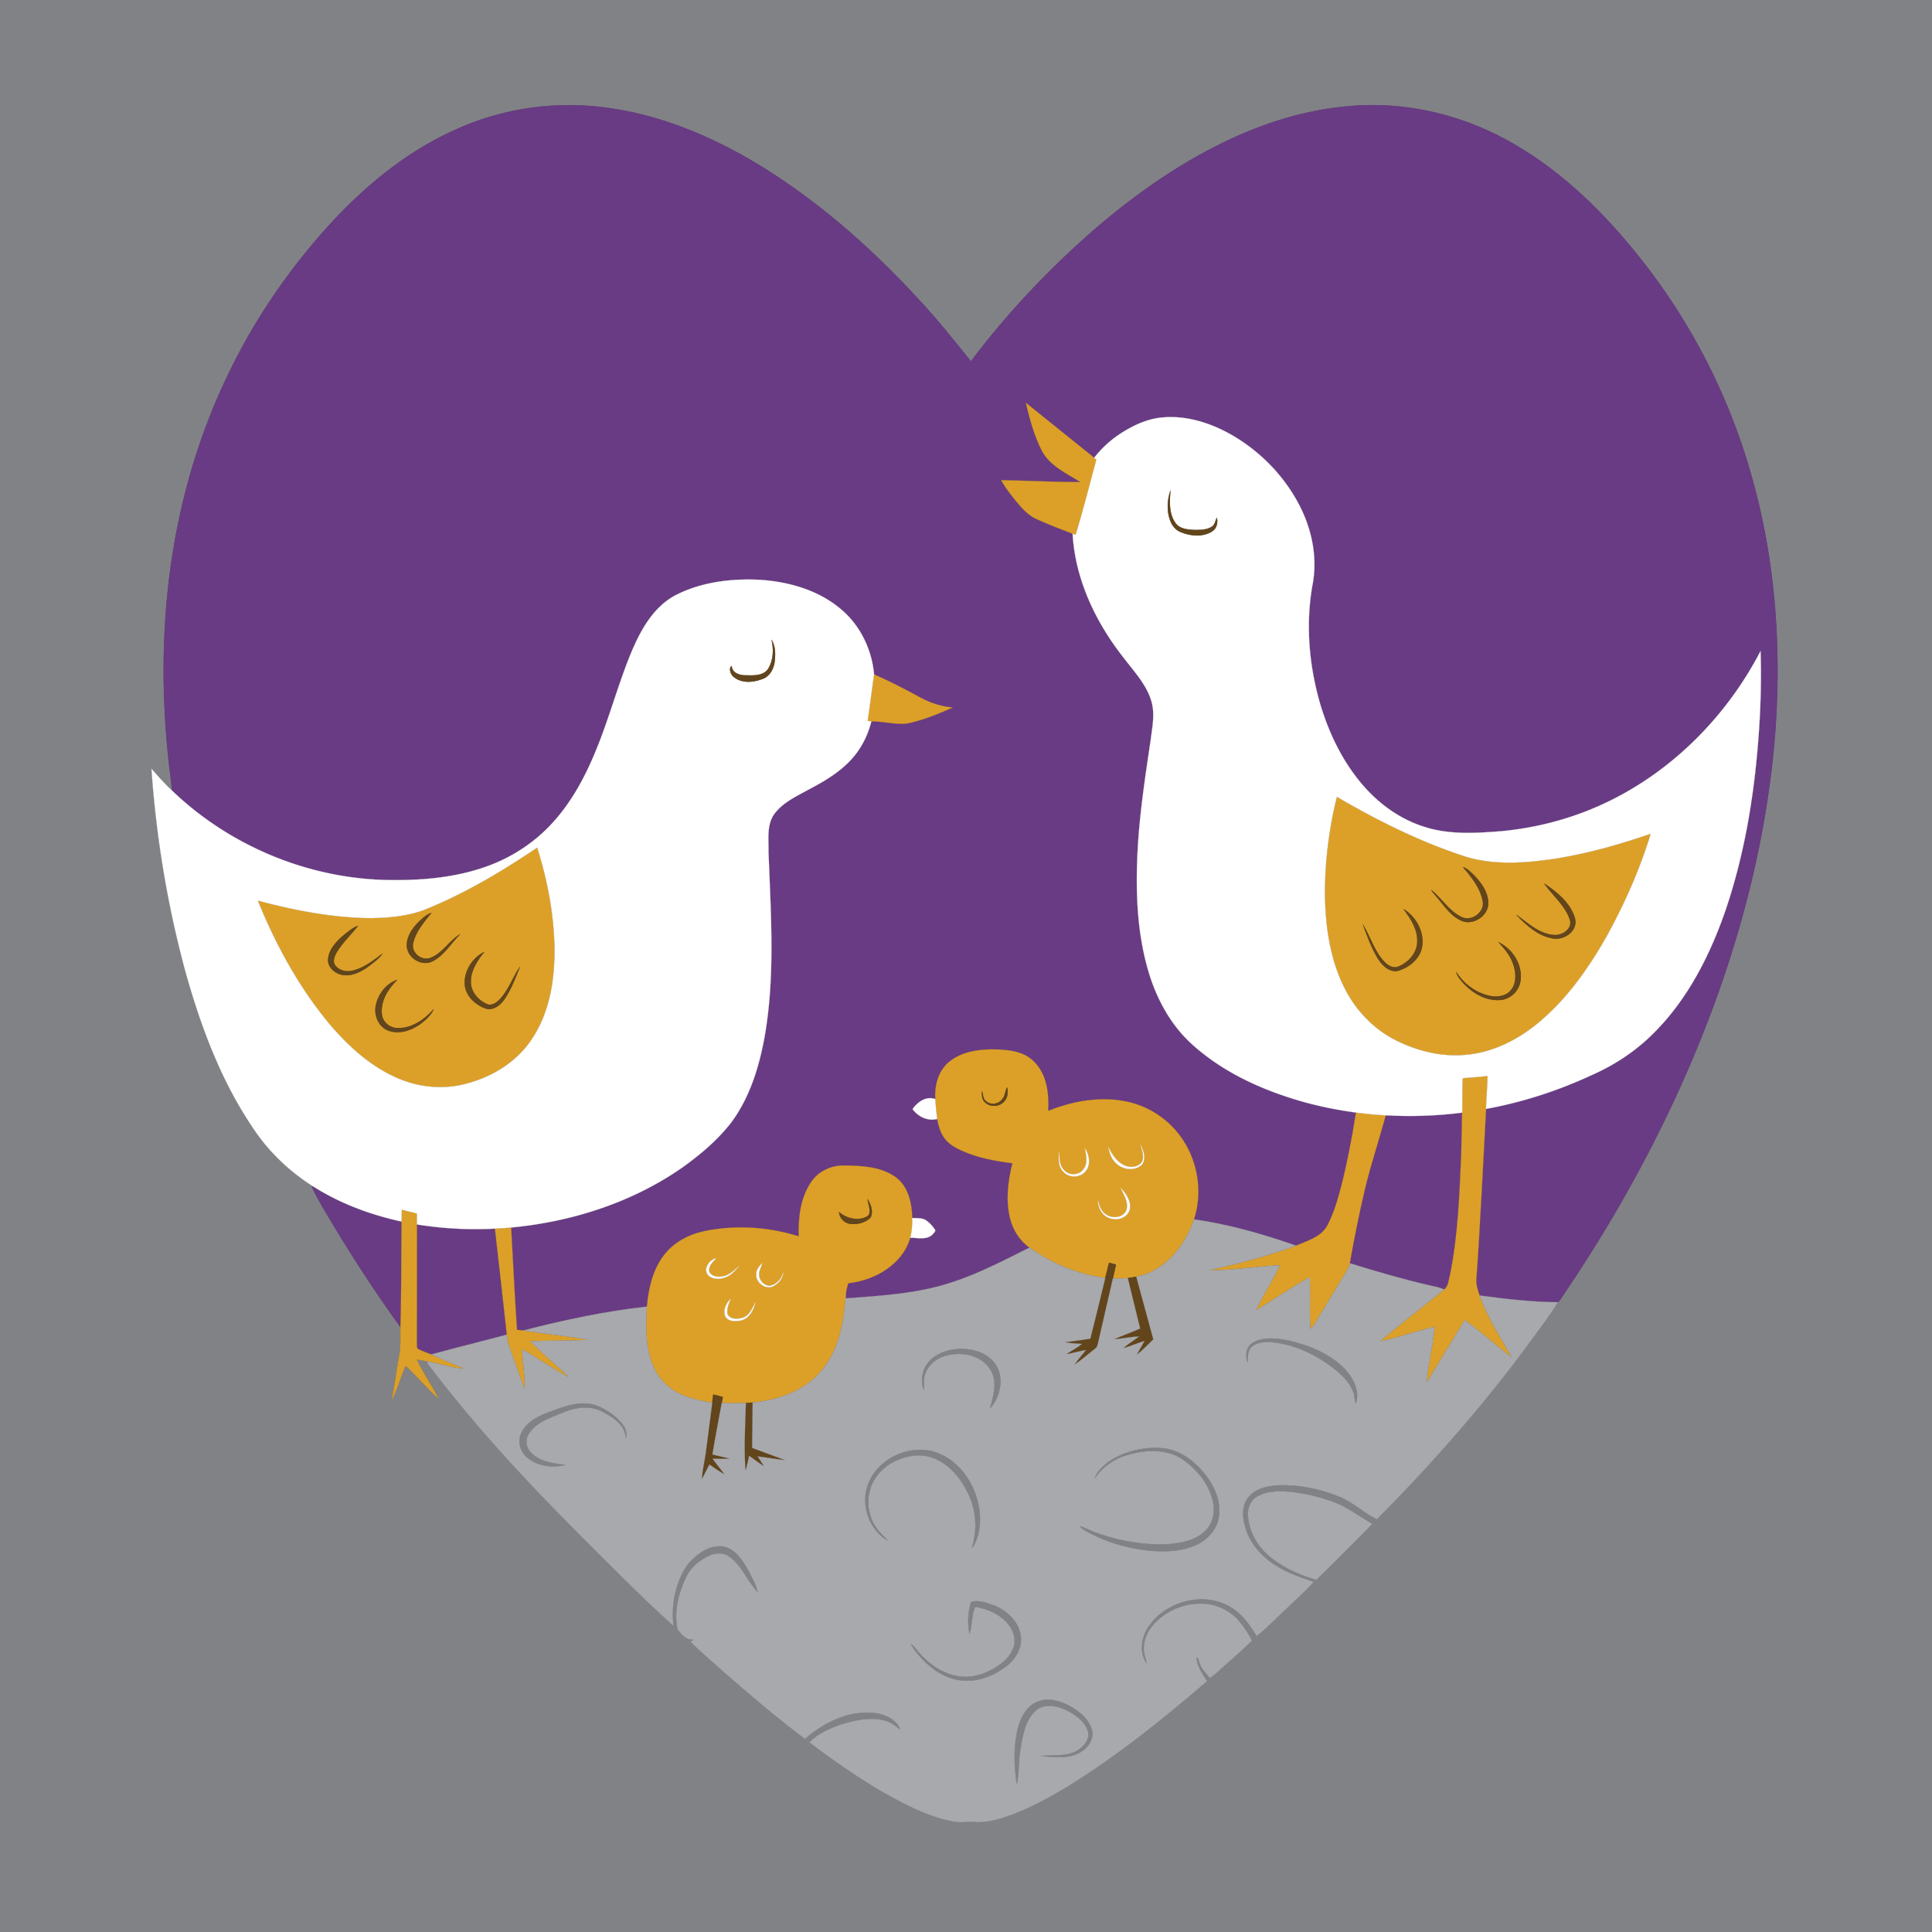
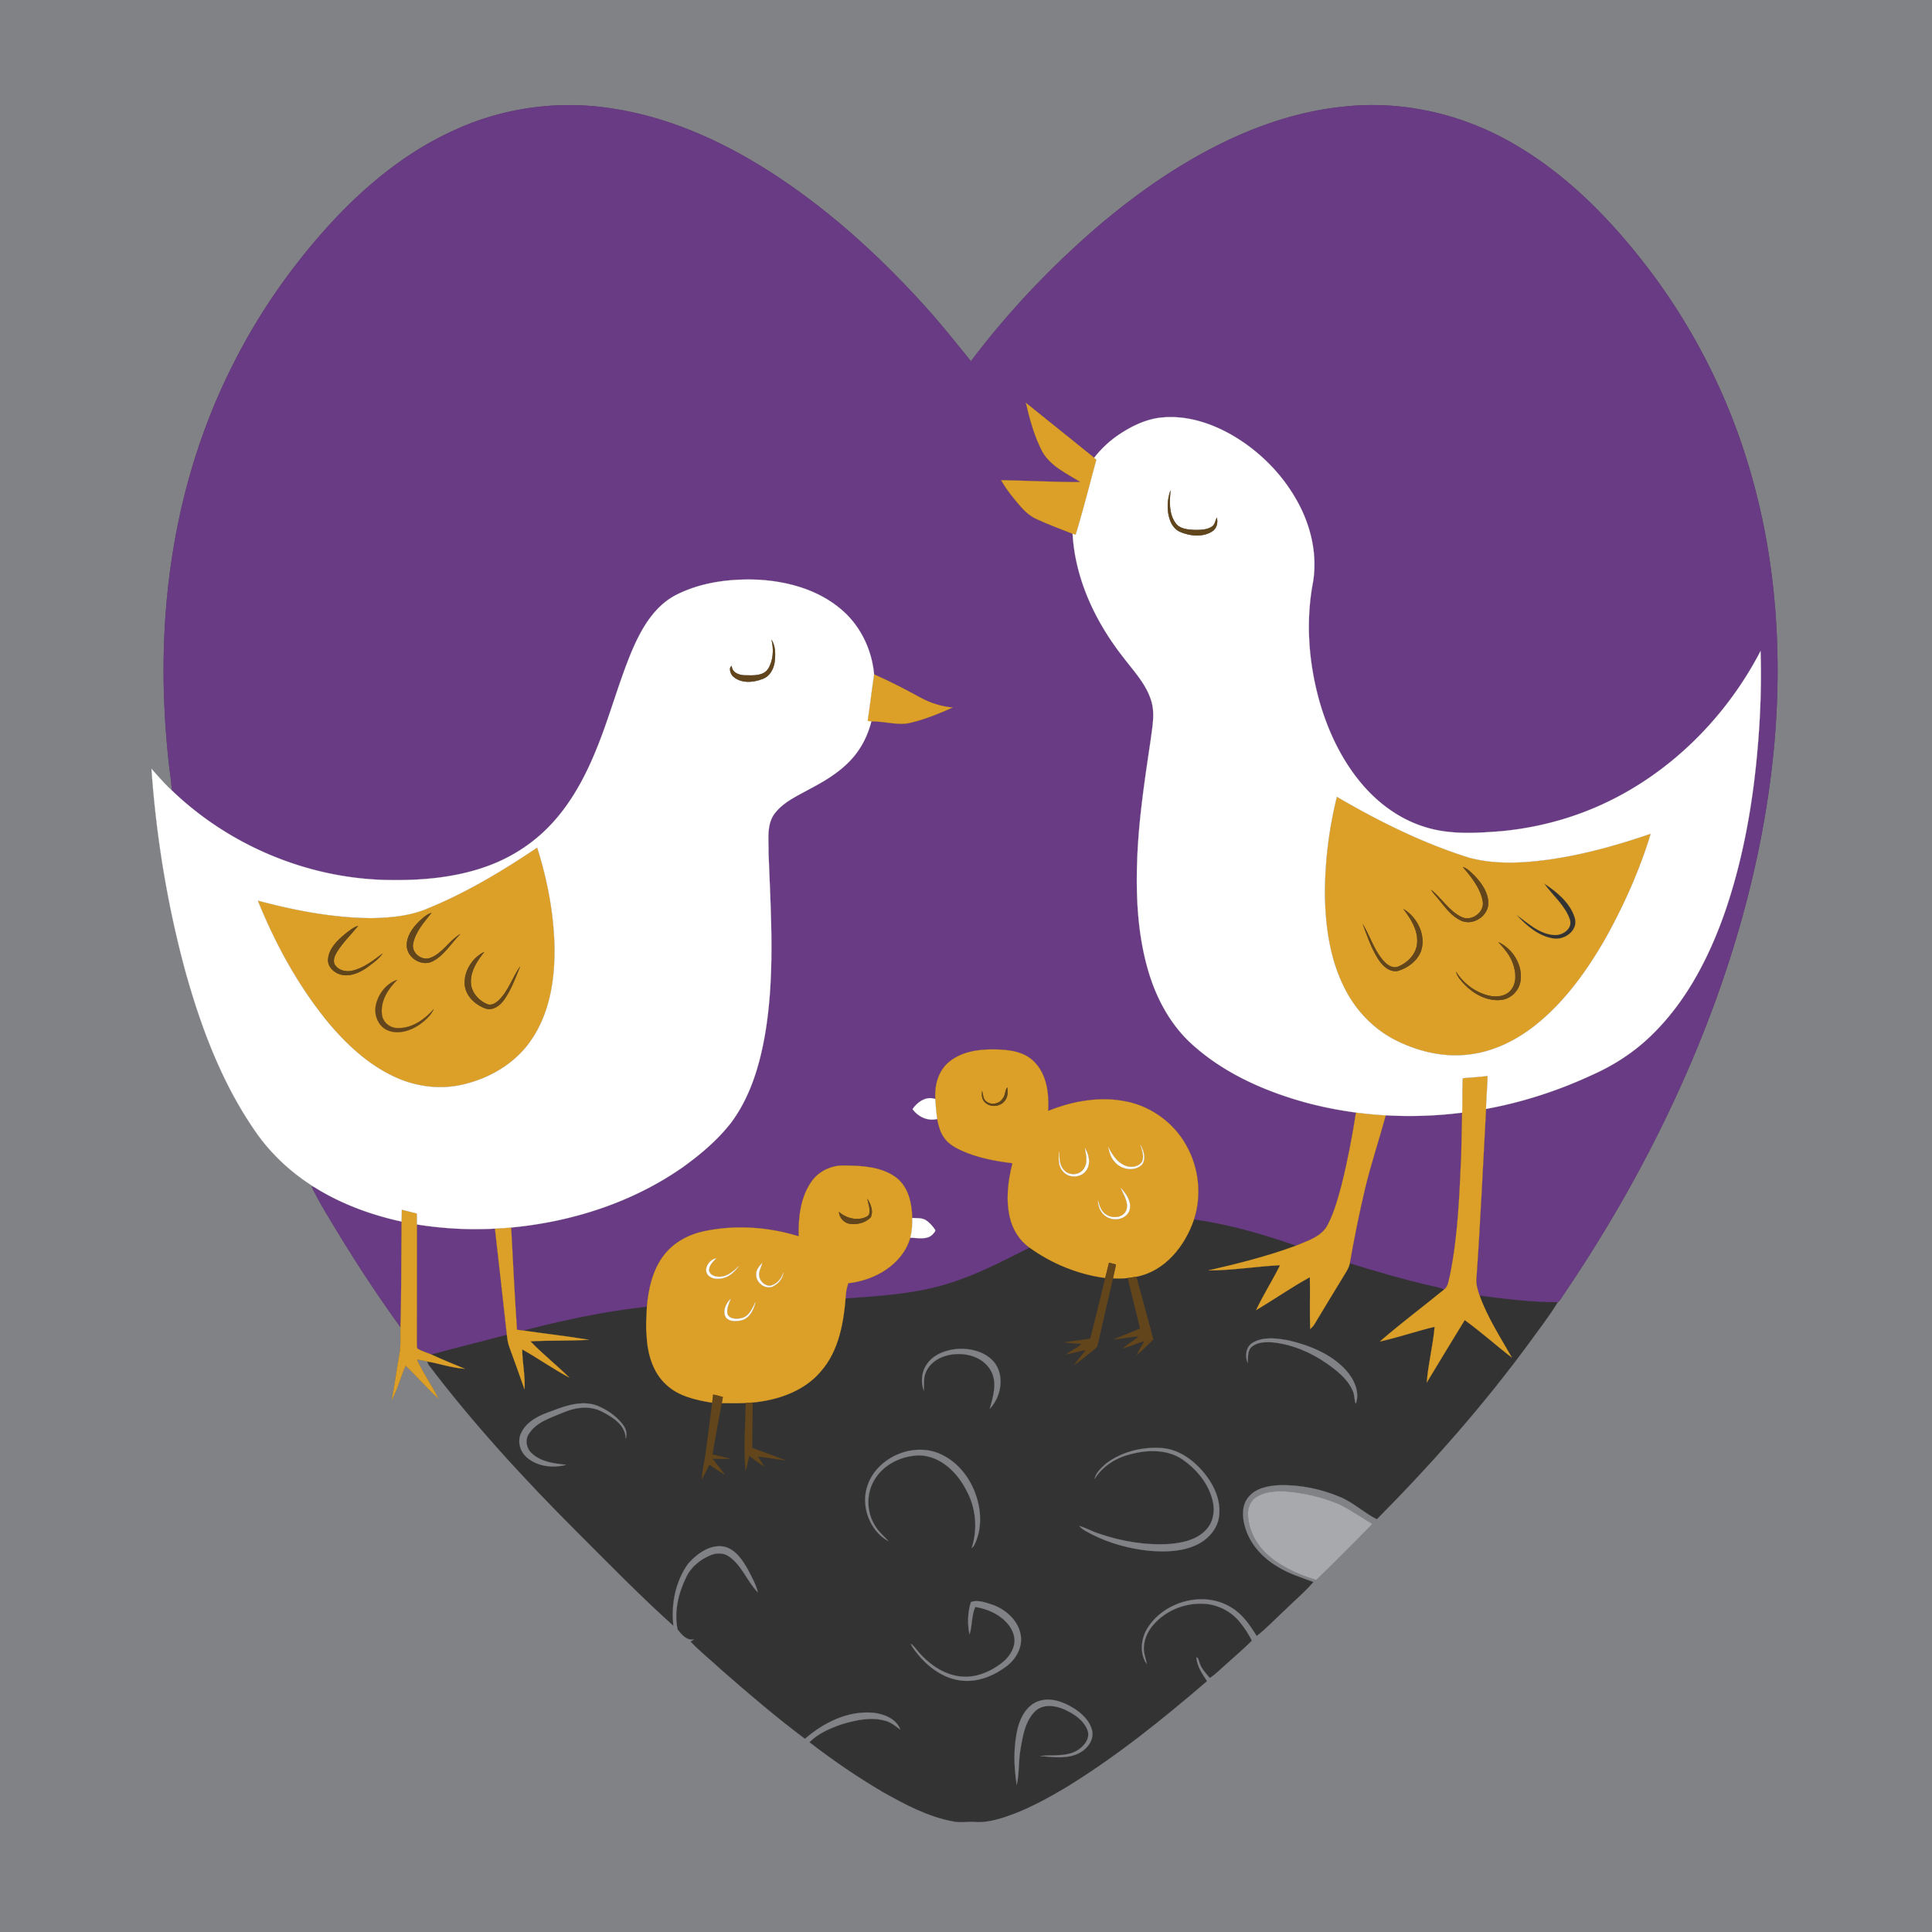
<svg xmlns="http://www.w3.org/2000/svg" viewBox="0 0 1181 1181">
  <rect x="0" y="0" width="1181" height="1181" fill="#333333" stroke="none" />
  <g fill="#818286" stroke="#818286" stroke-width=".094">
    <path d="M0 0h1181v1181H0V0m276.92 79.95c-29.92 13.65-55.54 35.2-77.41 59.49-22.65 25.26-42.13 53.43-57.29 83.8-17.73 35.09-29.7 73.01-36.15 111.77-7.36 43.89-7.69 88.81-2.68 132.98.58 5.06 1.4 10.1 1.67 15.2-4.46-4.13-8.44-8.73-12.48-13.25 2.96 42.11 9.87 83.99 20.99 124.73 9.39 33.4 21.76 66.48 41.4 95.3 9.59 14.41 22.43 26.54 37.11 35.67l-1.55-.2c5.33 11 12.01 21.31 18.27 31.81 11.35 18.42 23.3 36.48 35.99 54-.15 5.61.39 11.29-.68 16.85-1.67 9.23-2.84 18.56-4.67 27.76 3.65-6.61 5.36-14.16 8.54-21.01 6.88 6.51 13.02 13.79 20.07 20.13-4.07-8.16-9.48-15.63-13.22-23.92 2.11.23 4.18.65 6.24 1.16.19.48.56 1.44.75 1.91 27.56 36.36 58.49 70.01 90.73 102.23 19.45 19.42 38.65 39.16 59.1 57.52-1.51-13.19 1.24-27.32 9.12-38.17 5.46-6 13.29-11.87 21.89-10.27 7.06 1.7 11.28 8.28 14.62 14.2 2.25 4.45 4.82 8.85 5.99 13.74-6.58-6.68-9.7-16.51-17.69-21.96-3.17-2.29-7.43-2.24-10.97-.88-6.49 2.65-12.35 7.34-15.3 13.83-4.66 9.7-7.4 21-5.11 31.7 2.39 3.11 5.63 7.04 10.07 6.04-.54.35-1.63 1.05-2.17 1.4 6.09 6.36 13.03 11.86 19.49 17.85 16.41 14.34 32.99 28.53 50.45 41.57 11.45-9.93 26.4-17.4 41.92-15.92 6.49.71 13.92 3.67 16.38 10.24-2.92-2.09-5.72-4.56-9.3-5.42-8.64-2.43-17.73-.39-26.12 2.06-7.26 2.44-14.7 5.62-20.17 11.11 14.3 11.04 29.25 21.27 44.82 30.44 13.58 7.61 27.64 15.19 43.12 18.01 4.75 1.04 9.57-.24 14.35.39 8.15.25 16.03-2.53 23.57-5.35 10.84-4.27 21.05-9.91 31.05-15.84 30.74-18.85 58.92-41.52 86.21-65-2.95-4.48-6.16-9.03-6.53-14.58 1.35.3 1.26 1.83 1.74 2.89 1.06 3.86 3.97 6.77 6.45 9.78 3.7-2.28 6.62-5.56 9.92-8.34 5.29-4.81 10.8-9.41 15.84-14.49-2.07-4.15-4.66-8.03-7.59-11.62-5.12-6.2-12.77-10.22-20.79-10.88-11.1-.93-22.6 3.19-30.4 11.18-4.12 4.05-7.08 9.49-7.3 15.34-.31 3.51 1.27 6.78 1.75 10.21-4.57-6.6-3.5-15.87.79-22.36 10.4-16.03 34.13-22.44 50.68-12.28 6.97 4.06 11.61 10.87 15.75 17.58 6.16-4.74 11.46-10.51 17.19-15.75 5.85-5.78 12.23-11.08 17.6-17.3-7.64-2.78-15.51-5.22-22.42-9.63-9.1-5.48-16.77-13.96-19.56-24.39-1.68-5.89-1.97-12.97 2.23-17.91 4.5-5.48 12.01-6.88 18.72-7.22 12.68-.37 25.4 2.28 37.08 7.16 8.25 3.35 14.73 9.78 22.65 13.7 33.47-33.77 65.03-69.5 93.17-107.84 5.91-8.23 12.23-16.21 17.46-24.88 1.65-1.35 2.53-3.41 3.8-5.1 21.59-31.85 41.18-65.08 58.29-99.56 36.85-74.17 62.86-154.47 70.26-237.22 4.77-55.04 1.07-111.17-14.28-164.39-13.66-47.99-36.86-93.24-67.98-132.25-21.22-26.69-45.9-51.19-75.44-68.57-31.32-18.74-68.61-27.71-105-23.79-23.28 2.26-45.95 9.11-67.22 18.69-30.8 13.98-58.85 33.41-84.49 55.34-28.29 24.48-54.23 51.77-76.73 81.67-10.02-12.38-19.93-24.89-30.77-36.59-27.99-30.56-59.17-58.5-94.28-80.67-28.78-18.09-60.63-32.22-94.44-37.27-32.78-5.2-67.03-.43-97.1 13.64m491.17 835.16c-3.69 2.23-5.35 6.72-5.18 10.89.37 10.01 5.79 19.39 13.47 25.65 8.23 6.72 18.15 11.08 28.26 14.11 11.55-11.26 22.96-22.66 34.22-34.21-6.57-3.95-12.92-8.31-19.76-11.76-9.87-4.25-20.44-6.83-31.12-7.91-6.7-.48-14.02-.47-19.89 3.23z" />
    <path d="M765.77 820.77c6.61-3.88 14.78-2.73 21.97-1.38 12.8 2.99 25.77 8.2 34.88 18.02 4.89 5.45 8.84 13.3 6.14 20.66-1.04-2.57-.62-5.51-1.91-8.01-3.15-7.34-9.75-12.31-16.07-16.8-9.71-6.69-20.96-11.47-32.74-12.69-4.34-.31-9.25-.27-12.79 2.61-2.91 2.49-2.23 6.58-2.58 9.98-1.75-4.21-1.12-9.89 3.1-12.39zM585.7 824.53c7.87-.37 16.44 1.8 21.8 7.91 6.86 8.31 4.53 21.34-2.48 28.75 2.13-7.57 4.88-16.26.53-23.61-5.43-9.26-17.92-11.67-27.62-8.73-5.19 1.49-10.02 5.04-12.06 10.16-1.56 3.49-.85 7.4-1.14 11.1-2.01-5.27-1.43-11.7 1.95-16.32 4.22-6.12 11.89-8.7 19.02-9.26zM337.4 862.51c8.66-3.34 18.36-6.61 27.54-3.29 5.95 2.42 11.54 6.17 15.53 11.26 2.02 2.47 3.15 5.81 2.02 8.94-.07-8.3-7.91-13.15-14.46-16.5-7.42-3.91-16.25-2.71-23.68.49-7.5 3.22-16.29 5.66-20.97 12.92-2.54 3.65-1.77 8.84 1.45 11.83 5.58 5.49 13.8 6.48 21.22 7.25-7.81 2.1-16.98 1.13-23.43-4.04-4.45-3.45-6.58-9.82-4.19-15.08 3.4-7.62 11.54-11.25 18.97-13.78zM676.44 894.41c9.57-7.09 21.85-10.06 33.65-9.25 9.86.69 18.51 6.69 24.87 13.93 6.58 7.59 11.62 17.55 10.21 27.86-.95 7.78-6.83 14.17-13.74 17.4-8.82 4.13-18.88 4.43-28.43 3.65-12.39-1.21-24.65-4.52-35.76-10.18-2.61-1.49-5.51-2.66-7.48-5 4.08 1.14 7.77 3.32 11.81 4.6 13.9 4.81 28.74 7.3 43.46 6.39 8.38-.74 17.63-2.77 23.14-9.71 4.42-5.45 4.57-13.14 2.32-19.53-3.03-9.24-9.71-16.96-17.62-22.43-9.24-6.32-21.34-5.99-31.75-3.24-8.87 2.17-17.18 7.31-22.02 15.19.86-4.16 4.36-6.97 7.34-9.68zM530.55 907.37c6.33-17.13 28.68-26.31 45.13-18.13 10.42 4.97 17.82 14.92 21.23 25.79 3.12 9.74 3.24 20.96-1.74 30.11-.3.31-.9.91-1.2 1.21 3.76-11.54 2.69-24.43-3.12-35.11-5.53-11.03-15.84-21.31-28.87-21.6-10.98.14-22.35 5.7-27.8 15.51-5.07 8.86-4.36 20.56 1.58 28.84 1.97 3.11 4.99 5.31 7.32 8.13-11.73-6.53-17.31-22.19-12.53-34.75zM593.48 979.36c4.47-1.76 9.82.54 14.26 1.99 7.9 3.13 15.04 9.89 16.27 18.6.98 7.18-2.96 14.09-8.5 18.41-7.51 5.76-16.88 9.71-26.48 9.06-10.79-.74-20.35-7.19-27.17-15.26-1.85-2.33-4.01-4.54-5.05-7.38 2.56 1.91 4.15 4.75 6.39 6.99 6.53 6.84 15.11 12.36 24.74 13.1 8.69.73 17.16-2.81 23.99-7.96 3.63-2.72 6.67-6.47 7.86-10.9 1.22-4.66-.56-9.59-3.57-13.17-4.95-6.02-12.49-9.37-20.06-10.55-2.4 5.33-1.73 11.36-3.5 16.79-1.39-6.49-1.11-13.37.82-19.72zM634.91 1039.88c7.23-2.45 14.89.35 21.11 4.14 5.21 3.23 10.23 7.84 11.6 14.06 1.06 5.45-2.69 10.59-7.25 13.16-7.41 4.2-16.4 2.89-24.5 2.18 7.45-.87 15.52.61 22.35-3.21 4.11-2.43 8.27-7.04 6.69-12.18-2.16-6.31-8.19-10.29-13.98-12.95-5.64-2.57-13-3.7-18.01.77-6.21 6.01-7.73 15.07-9.09 23.24-1.32 7.28-.72 14.8-2.3 22.02-1.83-11.59-2.14-23.65.72-35.09 1.76-6.75 5.7-13.76 12.66-16.14z" />
  </g>
  <g fill="#693B84" stroke="#693B84" stroke-width=".094">
    <path d="M276.92 79.95c30.07-14.07 64.32-18.84 97.1-13.64 33.81 5.05 65.66 19.18 94.44 37.27 35.11 22.17 66.29 50.11 94.28 80.67 10.84 11.7 20.75 24.21 30.77 36.59 22.5-29.9 48.44-57.19 76.73-81.67 25.64-21.93 53.69-41.36 84.49-55.34 21.27-9.58 43.94-16.43 67.22-18.69 36.39-3.92 73.68 5.05 105 23.79 29.54 17.38 54.22 41.88 75.44 68.57 31.12 39.01 54.32 84.26 67.98 132.25 15.35 53.22 19.05 109.35 14.28 164.39-7.4 82.75-33.41 163.05-70.26 237.22-17.11 34.48-36.7 67.71-58.29 99.56-1.27 1.69-2.15 3.75-3.8 5.1-16.04-.14-32-1.97-47.87-4.12-1.13-3.18-2.15-6.49-1.96-9.89 2.46-34.69 4.01-69.43 5.93-104.15 22.32-4.08 44.08-11.14 64.65-20.7 13.94-6.14 26.86-14.65 37.62-25.46 21.03-20.85 34.71-47.91 44.25-75.65 12.65-37.38 18.47-76.75 20.72-116.05.76-13.98 1.03-28.01.55-42.01-21.21 40.87-55.73 75.27-97.89 94.24-19.06 8.59-39.57 13.86-60.37 15.85-15.58 1.22-31.71 2.27-46.83-2.52-14.85-4.53-27.91-13.9-37.99-25.59-12.61-14.59-21.09-32.37-26.43-50.8-6.7-23.63-8.68-48.84-4.11-73.06 2.75-16.15-.85-32.92-8.33-47.36-9.02-17.39-23.13-32.02-39.92-42.06-13-7.7-28.13-12.83-43.39-11.53-9.63.72-18.56 5-26.52 10.23a65.949 65.949 0 00-15.56 14.44c-13.96-11.13-27.78-22.46-41.75-33.58 2.4 10.18 5.17 20.41 10.01 29.73 5.09 9.05 14.99 13.46 23.42 18.73-16.2 0-32.37-.9-48.56-1.18 3.37 5.91 7.68 11.23 12.15 16.34 2.86 3.22 6.21 6.09 10.23 7.76 6.98 3.17 14.17 5.86 21.32 8.65 1.57 27.86 14.09 54.13 31.2 75.79 6.2 8.22 13.66 15.98 16.78 26.02 2.54 7.81.77 16.06-.22 23.98-3.54 23.88-7.23 47.8-8.21 71.95-.95 23.19.11 46.78 6.63 69.19 4.92 16.95 13.59 33.17 26.79 45.11 19.26 17.47 43.59 28.36 68.41 35.33 10.45 2.89 21.11 4.98 31.86 6.43-2.32 14.84-5.14 29.61-8.79 44.18-2.22 8.28-4.46 16.67-8.43 24.33-3.7 7.43-12.32 9.83-19.39 12.86-20.3-7.12-41.11-13.06-62.44-16.09 4.84-14.94 2.93-31.78-4.84-45.38-7.51-13.46-21-23.39-36.09-26.55-16.17-3.44-33.07-.45-48.22 5.67.59-10.53-.78-22.36-8.64-30.15-6.26-6.35-15.67-7.31-24.11-7.46-9.92-.16-20.72 1.4-28.43 8.19-6.16 5.5-8.28 14.17-7.8 22.17-5.61-2-10.81 1.72-13.9 6.14 3.44 4.66 9.22 7.48 15.04 6.01.84 4.32 2.05 8.76 4.86 12.26 2.59 3.31 6.38 5.36 10.13 7.1 9.79 4.41 20.45 6.39 31.05 7.69-2.77 10.83-4.17 22.35-1.55 33.35 1.71 7.23 5.85 13.95 11.98 18.24-15.55 7.7-30.97 15.9-47.54 21.24-20.93 6.96-43.14 8.16-64.97 9.8.07-.69.2-2.08.26-2.77.2-2.22.75-4.38 1.39-6.5 16.17-1.71 33.18-11.37 37.94-27.8 4.61-.01 10.39 1.64 13.9-2.3.51-.76 1.99-1.78 1.14-2.77-1.47-2.15-3.25-4.16-5.42-5.61-2.5-1.58-5.6-1.25-8.41-1.39-.2-9.11-2.39-19.29-10.16-24.98-9.04-6.48-20.73-6.99-31.45-7.1-7.92-.2-15.9 3.61-20.29 10.29-6.48 9.62-7.78 21.67-7.49 32.99-18.64-5.79-38.73-7.13-57.87-3.12-9.59 2.07-18.81 6.99-24.74 14.97-6.72 8.92-9.23 20.2-10.18 31.13-25.58 2.78-50.8 8.19-75.68 14.61-1.26-.15-2.51-.31-3.76-.45-1.4-20.82-2.44-41.68-3.56-62.52 37.27-3.52 74.22-15.36 105.02-36.95 10.92-7.88 21.39-16.69 29.62-27.41 11.4-15.42 17.08-34.22 20.41-52.89 6.42-37.07 3.64-74.82 2.28-112.18.19-7.86-1.31-16.72 3.64-23.5 5.31-7.08 13.65-10.76 21.17-14.95 11.57-6.04 23.22-13.2 30.55-24.33 3.49-5.21 5.94-11.06 7.5-17.13 8.3-.34 16.6 2.94 24.8.57 8.6-2.1 16.82-5.49 24.89-9.09-6.96-.62-13.71-2.77-19.82-6.13-9.23-5.06-18.58-9.9-28.21-14.13-1.35-15.3-8.57-30.2-20.48-40.04-14.1-11.84-32.69-16.92-50.79-17.84-17.32-.67-35.29 1.66-50.76 9.85-13.44 7.45-21 21.68-26.71 35.36-7.51 18.38-12.68 37.6-20.03 56.05-6.62 16.79-15.01 33.2-27.18 46.7-10.87 12.19-24.86 21.49-40.19 27.07-20.12 7.38-41.86 9.02-63.13 8.5-48.12-1.36-95.3-21.36-129.97-54.7-.27-5.1-1.09-10.14-1.67-15.2-5.01-44.17-4.68-89.09 2.68-132.98 6.45-38.76 18.42-76.68 36.15-111.77 15.16-30.37 34.64-58.54 57.29-83.8 21.87-24.29 47.49-45.84 77.41-59.49z" />
    <path d="M847.08 681.77c15.57.89 31.22.33 46.69-1.63-.14 8.62-.34 17.23-.53 25.85-1.12 24.6-1.97 49.37-6.89 73.57-.88 2.98-.88 6.68-3.58 8.72-2.71-1.46-5.79-1.81-8.72-2.51-16.5-3.83-32.78-8.56-48.95-13.59 2.71-15.53 5.85-30.99 9.49-46.33 3.61-14.84 8.48-29.34 12.49-44.08zM190.53 725.44l1.55.2c16.31 10.24 34.63 16.99 53.4 21.07-.26 21.51-.04 43.04-.69 64.54-12.69-17.52-24.64-35.58-35.99-54-6.26-10.5-12.94-20.81-18.27-31.81zM254.85 748.48c15.75 2.54 31.77 3.4 47.7 2.55 2.41 21.61 4.95 43.21 7.28 64.84-15.4 4.09-30.89 7.9-46.26 12.07-2.51-1.02-5.1-1.83-7.52-3.05-1.71-.49-1.05-2.61-1.24-3.87.07-24.18 0-48.36.04-72.54z" />
  </g>
  <g fill="#DCA028" stroke="#DCA028" stroke-width=".094">
-     <path d="M627.1 246.25c13.97 11.12 27.79 22.45 41.75 33.58.34.31 1.02.94 1.36 1.25-4.17 15.3-8.05 30.72-12.68 45.87-.46-.17-1.39-.5-1.86-.67-7.15-2.79-14.34-5.48-21.32-8.65-4.02-1.67-7.37-4.54-10.23-7.76-4.47-5.11-8.78-10.43-12.15-16.34 16.19.28 32.36 1.18 48.56 1.18-8.43-5.27-18.33-9.68-23.42-18.73-4.84-9.32-7.61-19.55-10.01-29.73zM534.3 412.24c9.63 4.23 18.98 9.07 28.21 14.13 6.11 3.36 12.86 5.51 19.82 6.13-8.07 3.6-16.29 6.99-24.89 9.09-8.2 2.37-16.5-.91-24.8-.57-.57-.08-1.71-.25-2.28-.34 1.38-9.47 2.55-18.97 3.94-28.44zM817.19 487.04c25.59 14.94 52.33 28.26 80.66 37.17 16.32 4.46 33.53 3.36 50.11 1.05 20.86-3.04 41.22-8.79 61.13-15.63-6.79 22.23-16.31 43.61-27.61 63.92-11.33 19.8-24.92 38.8-42.88 53.13-11.69 9.26-25.6 16.21-40.55 17.93-15.7 1.98-31.72-1.89-45.66-9.09-12.96-6.75-23.48-17.77-30.12-30.73-9.37-18.07-12.21-38.74-12.4-58.87.05-19.83 2.56-39.64 7.32-58.88m77.07 42.97c5.22 6.17 10.71 12.85 12.16 21.03 1.16 6.75-7.08 12.59-13.11 9.46-7.66-3.64-11.94-11.45-18.45-16.54 1.44 2.52 3.66 4.45 5.38 6.77 3.64 4.54 7.36 9.43 12.76 11.95 7.22 3.47 16.83-2.64 16.75-10.65-.03-6.43-3.98-12.04-8.22-16.54-2.21-2.07-4.3-4.55-7.27-5.48m49.58 9.97c5.2 7.36 12.74 13.32 15.76 22.07 1.9 5.65-4.59 9.94-9.6 9.5-9.19-.64-16.06-7.4-23.16-12.44 6.13 6.56 13.49 13.2 22.71 14.57 7.02 1.13 15.44-5 13.1-12.68-2.87-9.28-11-15.84-18.81-21.02m-85.93 15.69c4.41 5.88 8.84 12.55 8.42 20.26-.21 6.8-5.45 12.38-11.47 14.89-2.93 1.31-6.08-.4-8.16-2.44-6.53-6.53-8.94-15.79-13.65-23.45 2.61 7.13 5.17 14.38 9.15 20.9 2.59 4.19 6.89 8.65 12.31 7.65 5.98-1.73 11.6-5.94 14.01-11.81 3.47-9.65-2.09-21-10.61-26m58.08 20.28c3.58 3.9 7.17 8.01 8.89 13.12 1.93 5.26 2.44 11.9-1.45 16.41-3.29 3.76-8.84 4.25-13.42 3.12-8.23-1.97-15.44-7.45-19.92-14.57.73 3.08 3.05 5.42 5.11 7.71 5.61 5.79 13.47 10.14 21.73 9.55 6.07-.34 11.35-5.18 12.42-11.13 1.78-9.83-4.46-20.13-13.36-24.21zM259.15 556.21c24.57-9.75 47.35-23.42 69.22-38.11 6.26 19.71 10.19 40.24 10.62 60.94.25 19.37-2.81 39.67-13.8 56.06-9.74 14.84-26.11 24.37-43.23 28.09-13.27 2.87-27.36 1.1-39.71-4.45-16.27-7.21-29.66-19.53-41.05-32.97-18.58-22.44-32.74-48.32-43.63-75.28 22.68 6.05 45.95 10.55 69.48 10.72 10.84-.22 21.88-1.13 32.1-5m-3.41 7.5c-3.75 3.83-7.16 8.71-7.08 14.3.09 7.5 9.28 13.15 15.95 9.52 7.11-3.72 11.18-11.03 16.73-16.54-6.8 3.91-10.75 11.8-18.34 14.59-5.18 1.98-11.57-3.06-10.51-8.59 1.41-7.43 6.71-13.22 11.23-18.97-3.17 1.04-5.6 3.46-7.98 5.69m-44.77 7.21c-4.69 3.9-9.68 8.66-10.38 15.05-.59 4.61 3.23 8.47 7.4 9.66 5.53 1.67 11.26-.81 15.83-3.85 3.62-2.65 7.46-5.29 10.12-8.94-5.83 4.28-11.68 9.11-18.95 10.62-3.87.84-8.46-.44-10.51-4.02-1.08-2.56.16-5.32 1.47-7.52 3.61-5.84 8.64-10.6 12.92-15.92-3.06.81-5.4 3.11-7.9 4.92m73.15 31.14c.65 6.98 6.59 12.28 12.89 14.48 4.53 1.31 8.68-1.94 11.15-5.42 4.36-6.17 6.93-13.37 9.75-20.31-4.73 6.74-7.15 15.14-13.29 20.92-1.76 1.57-4.22 3.06-6.65 2.17-5.57-2.26-10.24-7.64-10.17-13.88.01-6.95 4.06-12.91 8.22-18.12-7.33 3.59-12.62 11.9-11.9 20.16m-54.28 11.98c-1.43 5.84.95 12.74 6.52 15.5 6.57 3.13 14.38.73 20.07-3.19 3.46-2.54 6.95-5.5 8.72-9.5-5.62 6.32-13.29 11.83-22.11 11.58-4.73.03-9.17-3.63-9.59-8.41-.99-8.17 3.83-15.6 9.41-21.08-6.63 2.15-11.48 8.44-13.02 15.1zM579.53 649.68c7.71-6.79 18.51-8.35 28.43-8.19 8.44.15 17.85 1.11 24.11 7.46 7.86 7.79 9.23 19.62 8.64 30.15 15.15-6.12 32.05-9.11 48.22-5.67 15.09 3.16 28.58 13.09 36.09 26.55 7.77 13.6 9.68 30.44 4.84 45.38-5.42 16.19-17.7 31.73-35.26 35.07-1.74.33-3.49.58-5.22.82-3.01.3-6.04.27-9.06.19.66-2.81 1.27-5.62 1.85-8.44-1.42-.37-2.83-.75-4.23-1.11-.79 3.1-1.55 6.21-2.31 9.32-16.66-2.2-32.67-8.77-46.29-18.57-6.13-4.29-10.27-11.01-11.98-18.24-2.62-11-1.22-22.52 1.55-33.35-10.6-1.3-21.26-3.28-31.05-7.69-3.75-1.74-7.54-3.79-10.13-7.1-2.81-3.5-4.02-7.94-4.86-12.26-.56-4.04-.91-8.1-1.14-12.15-.48-8 1.64-16.67 7.8-22.17m33.31 21.99c-2.12 3.21-6.89 4.13-9.91 1.64-2.1-1.45-2.01-4.21-2.57-6.41-.23 2.19-.27 4.63 1.27 6.42 3.09 3.76 9.46 3.48 12.44-.28 2.08-2.26 1.97-5.51 1.66-8.35-1.55 2.06-1.06 5.03-2.89 6.98m84.34 28.2c.93 3.26 2.35 6.75 1.04 10.14-2.16 3.49-7.17 4.08-10.67 2.44-4.85-2.07-7.75-6.73-10.06-11.22.6 3.09 1.52 6.22 3.63 8.64 3.83 5.01 12.09 6.62 16.89 2.1 2.77-3.59 1.12-8.54-.83-12.1m-33.97 1.97c.72 4.17 2 8.91-.73 12.66-2.56 3.98-8.7 4.37-11.89.95-3.12-3-3.03-7.59-3.1-11.58-.45 4.15-.76 8.95 2.35 12.23 3.51 4.2 10.68 4.03 13.96-.37 3.13-4.03 1.96-9.86-.59-13.89m21.91 24.35c1.74 4.29 4.99 8.62 3.45 13.5-1.8 4.7-8.27 5.44-12.14 2.94-3.24-1.78-4.38-5.48-5.24-8.81-.06 4.5 2.45 9.19 6.86 10.73 4.53 1.98 10.94.08 12.44-4.96 1.29-5.16-2.08-9.81-5.37-13.4zM894.13 659.06c5.08-.41 10.17-.76 15.25-1.35-.2 6.72-.76 13.43-.98 20.15-1.92 34.72-3.47 69.46-5.93 104.15-.19 3.4.83 6.71 1.96 9.89 4.84 13.47 12.68 25.54 19.71 37.91-9.72-7.46-18.85-15.72-28.79-22.88-7.81 12.67-15.48 25.44-23.19 38.18.86-11.45 3.85-22.63 4.82-34.07-11.24 2.67-22.17 6.48-33.44 8.98 12.7-11.01 26.2-21.11 39.23-31.74 2.7-2.04 2.7-5.74 3.58-8.72 4.92-24.2 5.77-48.97 6.89-73.57.19-8.62.39-17.23.53-25.85.18-7.03.02-14.06.36-21.08zM828.91 680.08c6.04.76 12.09 1.38 18.17 1.69-4.01 14.74-8.88 29.24-12.49 44.08-3.64 15.34-6.78 30.8-9.49 46.33-.61 3.23-2.64 5.88-4.27 8.66-5.76 9.53-11.62 19-17.31 28.57-.68 1.16-1.64 2.11-2.62 3.02-.37-10.56.02-21.14-.19-31.7-11.27 6.12-21.8 13.56-32.84 20.09 4.38-9.39 10.04-18.14 14.63-27.42-14.59.68-29.1 3.2-43.72 3.17 18.07-4.13 36.11-8.68 53.52-15.12 7.07-3.03 15.69-5.43 19.39-12.86 3.97-7.66 6.21-16.05 8.43-24.33 3.65-14.57 6.47-29.34 8.79-44.18zM495.73 722.75c4.39-6.68 12.37-10.49 20.29-10.29 10.72.11 22.41.62 31.45 7.1 7.77 5.69 9.96 15.87 10.16 24.98.13 4.05-.13 8.15-1.21 12.07-4.76 16.43-21.77 26.09-37.94 27.8-.64 2.12-1.19 4.28-1.39 6.5-1.21 16.72-4.01 34.67-15.57 47.66-10.27 11.98-26.12 17.28-41.42 18.77-1.39.11-2.78.2-4.16.27-4.93.23-9.86.16-14.78.08.22-1.23.45-2.47.69-3.68-1.93-.63-3.9-1.13-5.87-1.54-.21 1.65-.41 3.33-.61 5-9.86-1.66-20.32-3.84-27.9-10.87-8.6-7.64-11.76-19.5-12.23-30.61-.58-5.76-.02-11.52.21-17.27.95-10.93 3.46-22.21 10.18-31.13 5.93-7.98 15.15-12.9 24.74-14.97 19.14-4.01 39.23-2.67 57.87 3.12-.29-11.32 1.01-23.37 7.49-32.99m34.51 10.21c.53 2.96 1.84 5.94 1.14 8.99-.46 1.61-2.22 2.13-3.61 2.62-5.23 1.5-10.89-.19-14.92-3.7.29 3.36 2.77 6.37 6.09 7.12 4.6.85 9.98-.38 13.28-3.82 1.77-3.58.12-8.11-1.98-11.21m-97.55 46.34c2.55 2.89 6.99 2.84 10.37 1.68 3.64-1.21 6.32-4.09 8.62-7.01-3.11 2.76-6.32 5.95-10.69 6.41-2.8.35-6.54-.3-7.52-3.37-.39-3.27 2.28-5.68 4.31-7.83-4.09.73-8 6.31-5.09 10.12m29.57-.31c-.23 4.83 5.13 9.19 9.8 7.56 3.42-1.56 6.47-4.7 6.73-8.61-1.05 3.72-3.91 7.01-7.73 7.99-3.41.4-6.59-2.62-6.99-5.91-.52-2.81 1.28-5.3 1.84-7.95-1.78 1.91-3.72 4.14-3.65 6.92m-18.56 26.27c2.15 2.78 6.19 2.46 9.27 1.9 5.1-1.15 7.84-6.45 8.78-11.16-1.88 3.69-3.6 8.35-7.99 9.63-3.06.87-7.8.99-9.17-2.55-.46-3.21.94-6.22 2.07-9.12-2.92 2.68-5.13 7.58-2.96 11.3zM245.6 739.47c3.09.76 6.18 1.54 9.27 2.33-.01 2.22-.02 4.45-.02 6.68-.04 24.18.03 48.36-.04 72.54.19 1.26-.47 3.38 1.24 3.87 2.42 1.22 5.01 2.03 7.52 3.05 6.76 3.12 13.66 5.95 20.56 8.77-7.84-.51-15.35-3.13-23.06-4.49-2.06-.51-4.13-.93-6.24-1.16 3.74 8.29 9.15 15.76 13.22 23.92-7.05-6.34-13.19-13.62-20.07-20.13-3.18 6.85-4.89 14.4-8.54 21.01 1.83-9.2 3-18.53 4.67-27.76 1.07-5.56.53-11.24.68-16.85.65-21.5.43-43.03.69-64.54.01-2.42.06-4.83.12-7.24zM302.55 751.03c3.3-.22 6.61-.38 9.9-.67 1.12 20.84 2.16 41.7 3.56 62.52 1.25.14 2.5.3 3.76.45 13.36 1.96 26.79 3.43 40.11 5.65-11.85.76-23.77.25-35.63.95 7.46 7.82 16.03 14.54 23.73 22.13-9.88-5.22-19-11.78-28.77-17.21.05 8.16 1.94 16.21 1.41 24.38-3.04-8.56-6.03-17.13-9.19-25.64-.95-2.47-1.31-5.12-1.6-7.72-2.33-21.63-4.87-43.23-7.28-64.84z" />
+     <path d="M627.1 246.25c13.97 11.12 27.79 22.45 41.75 33.58.34.31 1.02.94 1.36 1.25-4.17 15.3-8.05 30.72-12.68 45.87-.46-.17-1.39-.5-1.86-.67-7.15-2.79-14.34-5.48-21.32-8.65-4.02-1.67-7.37-4.54-10.23-7.76-4.47-5.11-8.78-10.43-12.15-16.34 16.19.28 32.36 1.18 48.56 1.18-8.43-5.27-18.33-9.68-23.42-18.73-4.84-9.32-7.61-19.55-10.01-29.73zM534.3 412.24c9.63 4.23 18.98 9.07 28.21 14.13 6.11 3.36 12.86 5.51 19.82 6.13-8.07 3.6-16.29 6.99-24.89 9.09-8.2 2.37-16.5-.91-24.8-.57-.57-.08-1.71-.25-2.28-.34 1.38-9.47 2.55-18.97 3.94-28.44zM817.19 487.04c25.59 14.94 52.33 28.26 80.66 37.17 16.32 4.46 33.53 3.36 50.11 1.05 20.86-3.04 41.22-8.79 61.13-15.63-6.79 22.23-16.31 43.61-27.61 63.92-11.33 19.8-24.92 38.8-42.88 53.13-11.69 9.26-25.6 16.21-40.55 17.93-15.7 1.98-31.72-1.89-45.66-9.09-12.96-6.75-23.48-17.77-30.12-30.73-9.37-18.07-12.21-38.74-12.4-58.87.05-19.83 2.56-39.64 7.32-58.88m77.07 42.97c5.22 6.17 10.71 12.85 12.16 21.03 1.16 6.75-7.08 12.59-13.11 9.46-7.66-3.64-11.94-11.45-18.45-16.54 1.44 2.52 3.66 4.45 5.38 6.77 3.64 4.54 7.36 9.43 12.76 11.95 7.22 3.47 16.83-2.64 16.75-10.65-.03-6.43-3.98-12.04-8.22-16.54-2.21-2.07-4.3-4.55-7.27-5.48m49.58 9.97c5.2 7.36 12.74 13.32 15.76 22.07 1.9 5.65-4.59 9.94-9.6 9.5-9.19-.64-16.06-7.4-23.16-12.44 6.13 6.56 13.49 13.2 22.71 14.57 7.02 1.13 15.44-5 13.1-12.68-2.87-9.28-11-15.84-18.81-21.02m-85.93 15.69c4.41 5.88 8.84 12.55 8.42 20.26-.21 6.8-5.45 12.38-11.47 14.89-2.93 1.31-6.08-.4-8.16-2.44-6.53-6.53-8.94-15.79-13.65-23.45 2.61 7.13 5.17 14.38 9.15 20.9 2.59 4.19 6.89 8.65 12.31 7.65 5.98-1.73 11.6-5.94 14.01-11.81 3.47-9.65-2.09-21-10.61-26m58.08 20.28c3.58 3.9 7.17 8.01 8.89 13.12 1.93 5.26 2.44 11.9-1.45 16.41-3.29 3.76-8.84 4.25-13.42 3.12-8.23-1.97-15.44-7.45-19.92-14.57.73 3.08 3.05 5.42 5.11 7.71 5.61 5.79 13.47 10.14 21.73 9.55 6.07-.34 11.35-5.18 12.42-11.13 1.78-9.83-4.46-20.13-13.36-24.21zM259.15 556.21c24.57-9.75 47.35-23.42 69.22-38.11 6.26 19.71 10.19 40.24 10.62 60.94.25 19.37-2.81 39.67-13.8 56.06-9.74 14.84-26.11 24.37-43.23 28.09-13.27 2.87-27.36 1.1-39.71-4.45-16.27-7.21-29.66-19.53-41.05-32.97-18.58-22.44-32.74-48.32-43.63-75.28 22.68 6.05 45.95 10.55 69.48 10.72 10.84-.22 21.88-1.13 32.1-5m-3.41 7.5c-3.75 3.83-7.16 8.71-7.08 14.3.09 7.5 9.28 13.15 15.95 9.52 7.11-3.72 11.18-11.03 16.73-16.54-6.8 3.91-10.75 11.8-18.34 14.59-5.18 1.98-11.57-3.06-10.51-8.59 1.41-7.43 6.71-13.22 11.23-18.97-3.17 1.04-5.6 3.46-7.98 5.69m-44.77 7.21c-4.69 3.9-9.68 8.66-10.38 15.05-.59 4.61 3.23 8.47 7.4 9.66 5.53 1.67 11.26-.81 15.83-3.85 3.62-2.65 7.46-5.29 10.12-8.94-5.83 4.28-11.68 9.11-18.95 10.62-3.87.84-8.46-.44-10.51-4.02-1.08-2.56.16-5.32 1.47-7.52 3.61-5.84 8.64-10.6 12.92-15.92-3.06.81-5.4 3.11-7.9 4.92m73.15 31.14c.65 6.98 6.59 12.28 12.89 14.48 4.53 1.31 8.68-1.94 11.15-5.42 4.36-6.17 6.93-13.37 9.75-20.31-4.73 6.74-7.15 15.14-13.29 20.92-1.76 1.57-4.22 3.06-6.65 2.17-5.57-2.26-10.24-7.64-10.17-13.88.01-6.95 4.06-12.91 8.22-18.12-7.33 3.59-12.62 11.9-11.9 20.16m-54.28 11.98zM579.53 649.68c7.71-6.79 18.51-8.35 28.43-8.19 8.44.15 17.85 1.11 24.11 7.46 7.86 7.79 9.23 19.62 8.64 30.15 15.15-6.12 32.05-9.11 48.22-5.67 15.09 3.16 28.58 13.09 36.09 26.55 7.77 13.6 9.68 30.44 4.84 45.38-5.42 16.19-17.7 31.73-35.26 35.07-1.74.33-3.49.58-5.22.82-3.01.3-6.04.27-9.06.19.66-2.81 1.27-5.62 1.85-8.44-1.42-.37-2.83-.75-4.23-1.11-.79 3.1-1.55 6.21-2.31 9.32-16.66-2.2-32.67-8.77-46.29-18.57-6.13-4.29-10.27-11.01-11.98-18.24-2.62-11-1.22-22.52 1.55-33.35-10.6-1.3-21.26-3.28-31.05-7.69-3.75-1.74-7.54-3.79-10.13-7.1-2.81-3.5-4.02-7.94-4.86-12.26-.56-4.04-.91-8.1-1.14-12.15-.48-8 1.64-16.67 7.8-22.17m33.31 21.99c-2.12 3.21-6.89 4.13-9.91 1.64-2.1-1.45-2.01-4.21-2.57-6.41-.23 2.19-.27 4.63 1.27 6.42 3.09 3.76 9.46 3.48 12.44-.28 2.08-2.26 1.97-5.51 1.66-8.35-1.55 2.06-1.06 5.03-2.89 6.98m84.34 28.2c.93 3.26 2.35 6.75 1.04 10.14-2.16 3.49-7.17 4.08-10.67 2.44-4.85-2.07-7.75-6.73-10.06-11.22.6 3.09 1.52 6.22 3.63 8.64 3.83 5.01 12.09 6.62 16.89 2.1 2.77-3.59 1.12-8.54-.83-12.1m-33.97 1.97c.72 4.17 2 8.91-.73 12.66-2.56 3.98-8.7 4.37-11.89.95-3.12-3-3.03-7.59-3.1-11.58-.45 4.15-.76 8.95 2.35 12.23 3.51 4.2 10.68 4.03 13.96-.37 3.13-4.03 1.96-9.86-.59-13.89m21.91 24.35c1.74 4.29 4.99 8.62 3.45 13.5-1.8 4.7-8.27 5.44-12.14 2.94-3.24-1.78-4.38-5.48-5.24-8.81-.06 4.5 2.45 9.19 6.86 10.73 4.53 1.98 10.94.08 12.44-4.96 1.29-5.16-2.08-9.81-5.37-13.4zM894.13 659.06c5.08-.41 10.17-.76 15.25-1.35-.2 6.72-.76 13.43-.98 20.15-1.92 34.72-3.47 69.46-5.93 104.15-.19 3.4.83 6.71 1.96 9.89 4.84 13.47 12.68 25.54 19.71 37.91-9.72-7.46-18.85-15.72-28.79-22.88-7.81 12.67-15.48 25.44-23.19 38.18.86-11.45 3.85-22.63 4.82-34.07-11.24 2.67-22.17 6.48-33.44 8.98 12.7-11.01 26.2-21.11 39.23-31.74 2.7-2.04 2.7-5.74 3.58-8.72 4.92-24.2 5.77-48.97 6.89-73.57.19-8.62.39-17.23.53-25.85.18-7.03.02-14.06.36-21.08zM828.91 680.08c6.04.76 12.09 1.38 18.17 1.69-4.01 14.74-8.88 29.24-12.49 44.08-3.64 15.34-6.78 30.8-9.49 46.33-.61 3.23-2.64 5.88-4.27 8.66-5.76 9.53-11.62 19-17.31 28.57-.68 1.16-1.64 2.11-2.62 3.02-.37-10.56.02-21.14-.19-31.7-11.27 6.12-21.8 13.56-32.84 20.09 4.38-9.39 10.04-18.14 14.63-27.42-14.59.68-29.1 3.2-43.72 3.17 18.07-4.13 36.11-8.68 53.52-15.12 7.07-3.03 15.69-5.43 19.39-12.86 3.97-7.66 6.21-16.05 8.43-24.33 3.65-14.57 6.47-29.34 8.79-44.18zM495.73 722.75c4.39-6.68 12.37-10.49 20.29-10.29 10.72.11 22.41.62 31.45 7.1 7.77 5.69 9.96 15.87 10.16 24.98.13 4.05-.13 8.15-1.21 12.07-4.76 16.43-21.77 26.09-37.94 27.8-.64 2.12-1.19 4.28-1.39 6.5-1.21 16.72-4.01 34.67-15.57 47.66-10.27 11.98-26.12 17.28-41.42 18.77-1.39.11-2.78.2-4.16.27-4.93.23-9.86.16-14.78.08.22-1.23.45-2.47.69-3.68-1.93-.63-3.9-1.13-5.87-1.54-.21 1.65-.41 3.33-.61 5-9.86-1.66-20.32-3.84-27.9-10.87-8.6-7.64-11.76-19.5-12.23-30.61-.58-5.76-.02-11.52.21-17.27.95-10.93 3.46-22.21 10.18-31.13 5.93-7.98 15.15-12.9 24.74-14.97 19.14-4.01 39.23-2.67 57.87 3.12-.29-11.32 1.01-23.37 7.49-32.99m34.51 10.21c.53 2.96 1.84 5.94 1.14 8.99-.46 1.61-2.22 2.13-3.61 2.62-5.23 1.5-10.89-.19-14.92-3.7.29 3.36 2.77 6.37 6.09 7.12 4.6.85 9.98-.38 13.28-3.82 1.77-3.58.12-8.11-1.98-11.21m-97.55 46.34c2.55 2.89 6.99 2.84 10.37 1.68 3.64-1.21 6.32-4.09 8.62-7.01-3.11 2.76-6.32 5.95-10.69 6.41-2.8.35-6.54-.3-7.52-3.37-.39-3.27 2.28-5.68 4.31-7.83-4.09.73-8 6.31-5.09 10.12m29.57-.31c-.23 4.83 5.13 9.19 9.8 7.56 3.42-1.56 6.47-4.7 6.73-8.61-1.05 3.72-3.91 7.01-7.73 7.99-3.41.4-6.59-2.62-6.99-5.91-.52-2.81 1.28-5.3 1.84-7.95-1.78 1.91-3.72 4.14-3.65 6.92m-18.56 26.27c2.15 2.78 6.19 2.46 9.27 1.9 5.1-1.15 7.84-6.45 8.78-11.16-1.88 3.69-3.6 8.35-7.99 9.63-3.06.87-7.8.99-9.17-2.55-.46-3.21.94-6.22 2.07-9.12-2.92 2.68-5.13 7.58-2.96 11.3zM245.6 739.47c3.09.76 6.18 1.54 9.27 2.33-.01 2.22-.02 4.45-.02 6.68-.04 24.18.03 48.36-.04 72.54.19 1.26-.47 3.38 1.24 3.87 2.42 1.22 5.01 2.03 7.52 3.05 6.76 3.12 13.66 5.95 20.56 8.77-7.84-.51-15.35-3.13-23.06-4.49-2.06-.51-4.13-.93-6.24-1.16 3.74 8.29 9.15 15.76 13.22 23.92-7.05-6.34-13.19-13.62-20.07-20.13-3.18 6.85-4.89 14.4-8.54 21.01 1.83-9.2 3-18.53 4.67-27.76 1.07-5.56.53-11.24.68-16.85.65-21.5.43-43.03.69-64.54.01-2.42.06-4.83.12-7.24zM302.55 751.03c3.3-.22 6.61-.38 9.9-.67 1.12 20.84 2.16 41.7 3.56 62.52 1.25.14 2.5.3 3.76.45 13.36 1.96 26.79 3.43 40.11 5.65-11.85.76-23.77.25-35.63.95 7.46 7.82 16.03 14.54 23.73 22.13-9.88-5.22-19-11.78-28.77-17.21.05 8.16 1.94 16.21 1.41 24.38-3.04-8.56-6.03-17.13-9.19-25.64-.95-2.47-1.31-5.12-1.6-7.72-2.33-21.63-4.87-43.23-7.28-64.84z" />
  </g>
  <g fill="#FFF" stroke="#FFF" stroke-width=".094">
    <path d="M684.41 265.39c7.96-5.23 16.89-9.51 26.52-10.23 15.26-1.3 30.39 3.83 43.39 11.53 16.79 10.04 30.9 24.67 39.92 42.06 7.48 14.44 11.08 31.21 8.33 47.36-4.57 24.22-2.59 49.43 4.11 73.06 5.34 18.43 13.82 36.21 26.43 50.8 10.08 11.69 23.14 21.06 37.99 25.59 15.12 4.79 31.25 3.74 46.83 2.52 20.8-1.99 41.31-7.26 60.37-15.85 42.16-18.97 76.68-53.37 97.89-94.24.48 14 .21 28.03-.55 42.01-2.25 39.3-8.07 78.67-20.72 116.05-9.54 27.74-23.22 54.8-44.25 75.65-10.76 10.81-23.68 19.32-37.62 25.46-20.57 9.56-42.33 16.62-64.65 20.7.22-6.72.78-13.43.98-20.15-5.08.59-10.17.94-15.25 1.35-.34 7.02-.18 14.05-.36 21.08a255.654 255.654 0 01-46.69 1.63c-6.08-.31-12.13-.93-18.17-1.69-10.75-1.45-21.41-3.54-31.86-6.43-24.82-6.97-49.15-17.86-68.41-35.33-13.2-11.94-21.87-28.16-26.79-45.11-6.52-22.41-7.58-46-6.63-69.19.98-24.15 4.67-48.07 8.21-71.95.99-7.92 2.76-16.17.22-23.98-3.12-10.04-10.58-17.8-16.78-26.02-17.11-21.66-29.63-47.93-31.2-75.79.47.17 1.4.5 1.86.67 4.63-15.15 8.51-30.57 12.68-45.87-.34-.31-1.02-.94-1.36-1.25a65.949 65.949 0 0115.56-14.44m31.07 34.34c-2 5.84-2.36 12.37-.26 18.23 1.11 3.15 3.33 6.09 6.55 7.3 6.02 2.5 13.47 3.19 19.19-.43 2.82-1.77 3.66-5.35 2.85-8.44-.87 1.85-1.1 4.23-2.9 5.48-3.18 2.14-7.22 2.07-10.89 2.08-4.1-.24-9.07-.6-11.57-4.39-4.05-5.8-3.48-13.19-2.97-19.83m101.71 187.31c-4.76 19.24-7.27 39.05-7.32 58.88.19 20.13 3.03 40.8 12.4 58.87 6.64 12.96 17.16 23.98 30.12 30.73 13.94 7.2 29.96 11.07 45.66 9.09 14.95-1.72 28.86-8.67 40.55-17.93 17.96-14.33 31.55-33.33 42.88-53.13 11.3-20.31 20.82-41.69 27.61-63.92-19.91 6.84-40.27 12.59-61.13 15.63-16.58 2.31-33.79 3.41-50.11-1.05-28.33-8.91-55.07-22.23-80.66-37.17zM412.27 364.21c15.47-8.19 33.44-10.52 50.76-9.85 18.1.92 36.69 6 50.79 17.84 11.91 9.84 19.13 24.74 20.48 40.04-1.39 9.47-2.56 18.97-3.94 28.44.57.09 1.71.26 2.28.34-1.56 6.07-4.01 11.92-7.5 17.13-7.33 11.13-18.98 18.29-30.55 24.33-7.52 4.19-15.86 7.87-21.17 14.95-4.95 6.78-3.45 15.64-3.64 23.5 1.36 37.36 4.14 75.11-2.28 112.18-3.33 18.67-9.01 37.47-20.41 52.89-8.23 10.72-18.7 19.53-29.62 27.41-30.8 21.59-67.75 33.43-105.02 36.95-3.29.29-6.6.45-9.9.67-15.93.85-31.95-.01-47.7-2.55 0-2.23.01-4.46.02-6.68-3.09-.79-6.18-1.57-9.27-2.33-.06 2.41-.11 4.82-.12 7.24-18.77-4.08-37.09-10.83-53.4-21.07-14.68-9.13-27.52-21.26-37.11-35.67-19.64-28.82-32.01-61.9-41.4-95.3-11.12-40.74-18.03-82.62-20.99-124.73 4.04 4.52 8.02 9.12 12.48 13.25 34.67 33.34 81.85 53.34 129.97 54.7 21.27.52 43.01-1.12 63.13-8.5 15.33-5.58 29.32-14.88 40.19-27.07 12.17-13.5 20.56-29.91 27.18-46.7 7.35-18.45 12.52-37.67 20.03-56.05 5.71-13.68 13.27-27.91 26.71-35.36m59.35 26.87c1.41 5.81 1.16 12.3-1.93 17.54-2.83 4.63-9.03 4.3-13.75 4.2-3.68.07-8.41-1.37-8.68-5.73-1.95 1.17-.73 4.61.55 6.08 4.72 4.66 12.34 4.19 18.12 1.91 4.37-1.38 6.83-5.82 7.54-10.1.63-4.61.71-9.83-1.85-13.9M259.15 556.21c-10.22 3.87-21.26 4.78-32.1 5-23.53-.17-46.8-4.67-69.48-10.72 10.89 26.96 25.05 52.84 43.63 75.28 11.39 13.44 24.78 25.76 41.05 32.97 12.35 5.55 26.44 7.32 39.71 4.45 17.12-3.72 33.49-13.25 43.23-28.09 10.99-16.39 14.05-36.69 13.8-56.06-.43-20.7-4.36-41.23-10.62-60.94-21.87 14.69-44.65 28.36-69.22 38.11zM557.83 677.99c3.09-4.42 8.29-8.14 13.9-6.14.23 4.05.58 8.11 1.14 12.15-5.82 1.47-11.6-1.35-15.04-6.01z" />
  </g>
  <path fill="#61451B" stroke="#61451B" stroke-width=".094" d="M715.48 299.73c-.51 6.64-1.08 14.03 2.97 19.83 2.5 3.79 7.47 4.15 11.57 4.39 3.67-.01 7.71.06 10.89-2.08 1.8-1.25 2.03-3.63 2.9-5.48.81 3.09-.03 6.67-2.85 8.44-5.72 3.62-13.17 2.93-19.19.43-3.22-1.21-5.44-4.15-6.55-7.3-2.1-5.86-1.74-12.39.26-18.23z" />
  <g fill="#62451C" stroke="#62451C" stroke-width=".094">
    <path d="M471.62 391.08c2.56 4.07 2.48 9.29 1.85 13.9-.71 4.28-3.17 8.72-7.54 10.1-5.78 2.28-13.4 2.75-18.12-1.91-1.28-1.47-2.5-4.91-.55-6.08.27 4.36 5 5.8 8.68 5.73 4.72.1 10.92.43 13.75-4.2 3.09-5.24 3.34-11.73 1.93-17.54zM229.84 614.04c1.54-6.66 6.39-12.95 13.02-15.1-5.58 5.48-10.4 12.91-9.41 21.08.42 4.78 4.86 8.44 9.59 8.41 8.82.25 16.49-5.26 22.11-11.58-1.77 4-5.26 6.96-8.72 9.5-5.69 3.92-13.5 6.32-20.07 3.19-5.57-2.76-7.95-9.66-6.52-15.5z" />
  </g>
  <g fill="#62451B" stroke="#62451B" stroke-width=".094">
    <path d="M894.26 530.01c2.97.93 5.06 3.41 7.27 5.48 4.24 4.5 8.19 10.11 8.22 16.54.08 8.01-9.53 14.12-16.75 10.65-5.4-2.52-9.12-7.41-12.76-11.95-1.72-2.32-3.94-4.25-5.38-6.77 6.51 5.09 10.79 12.9 18.45 16.54 6.03 3.13 14.27-2.71 13.11-9.46-1.45-8.18-6.94-14.86-12.16-21.03zM857.91 555.67c8.52 5 14.08 16.35 10.61 26-2.41 5.87-8.03 10.08-14.01 11.81-5.42 1-9.72-3.46-12.31-7.65-3.98-6.52-6.54-13.77-9.15-20.9 4.71 7.66 7.12 16.92 13.65 23.45 2.08 2.04 5.23 3.75 8.16 2.44 6.02-2.51 11.26-8.09 11.47-14.89.42-7.71-4.01-14.38-8.42-20.26zM255.74 563.71c2.38-2.23 4.81-4.65 7.98-5.69-4.52 5.75-9.82 11.54-11.23 18.97-1.06 5.53 5.33 10.57 10.51 8.59 7.59-2.79 11.54-10.68 18.34-14.59-5.55 5.51-9.62 12.82-16.73 16.54-6.67 3.63-15.86-2.02-15.95-9.52-.08-5.59 3.33-10.47 7.08-14.3zM915.99 575.95c8.9 4.08 15.14 14.38 13.36 24.21-1.07 5.95-6.35 10.79-12.42 11.13-8.26.59-16.12-3.76-21.73-9.55-2.06-2.29-4.38-4.63-5.11-7.71 4.48 7.12 11.69 12.6 19.92 14.57 4.58 1.13 10.13.64 13.42-3.12 3.89-4.51 3.38-11.15 1.45-16.41-1.72-5.11-5.31-9.22-8.89-13.12zM284.12 602.06c-.72-8.26 4.57-16.57 11.9-20.16-4.16 5.21-8.21 11.17-8.22 18.12-.07 6.24 4.6 11.62 10.17 13.88 2.43.89 4.89-.6 6.65-2.17 6.14-5.78 8.56-14.18 13.29-20.92-2.82 6.94-5.39 14.14-9.75 20.31-2.47 3.48-6.62 6.73-11.15 5.42-6.3-2.2-12.24-7.5-12.89-14.48zM677.94 771.89c1.4.36 2.81.74 4.23 1.11-.58 2.82-1.19 5.63-1.85 8.44-3.09 13.17-6.08 26.37-9.1 39.56-.34 1.24-.56 2.66-1.76 3.39-4.27 3.31-8.32 6.93-12.79 9.96 2.15-3.22 4.79-6.05 7.15-9.11-4.08.7-8.04 1.89-12.1 2.67 3.08-2.29 6.65-3.85 9.55-6.38-3.49-.25-6.99-.38-10.42-1.01 5.21-.67 10.41-1.45 15.61-2.19 3.2-12.34 6.11-24.75 9.17-37.12.76-3.11 1.52-6.22 2.31-9.32zM689.38 781.25c1.73-.24 3.48-.49 5.22-.82 3.45 12.78 7.01 25.54 10.41 38.34-3.39 3.18-6.54 6.63-10.2 9.51 1.47-2.92 3.22-5.67 4.77-8.54-4.41 1.31-8.61 3.25-13.06 4.45 3.01-2.7 6.53-4.74 9.72-7.22-5.2.21-10.29 1.35-15.46 1.78 5.34-2.33 10.82-4.29 16.15-6.65-2.49-10.29-5.07-20.56-7.55-30.85zM435.98 852.47c1.97.41 3.94.91 5.87 1.54-.24 1.21-.47 2.45-.69 3.68-1.87 10.48-3.98 20.91-5.66 31.41 3.59.89 7.2 1.69 10.8 2.54-3.55.24-7.11.13-10.66.06 2.31 3.31 4.98 6.34 7.32 9.64-3.22-1.84-6.26-3.97-9.31-6.06-1.63 2.96-3.02 6.03-4.62 9.01.19-5.53 1.69-10.89 2.4-16.36 1.35-10.15 2.61-20.31 3.94-30.46.2-1.67.4-3.35.61-5zM455.94 857.61c1.38-.07 2.77-.16 4.16-.27-.07 9.24-.28 18.48-.32 27.72 6.74 2.6 13.58 4.93 20.3 7.58-5.65-.65-11.24-1.69-16.89-2.33 1.31 1.98 2.61 3.99 3.85 6.04-3.13-1.98-6.03-4.29-9.07-6.4-.68 3.07-1.33 6.15-2.24 9.16-1.15-13.82-.19-27.66.21-41.5z" />
  </g>
-   <path fill="#63451C" stroke="#63451C" stroke-width=".094" d="M943.84 539.98c7.81 5.18 15.94 11.74 18.81 21.02 2.34 7.68-6.08 13.81-13.1 12.68-9.22-1.37-16.58-8.01-22.71-14.57 7.1 5.04 13.97 11.8 23.16 12.44 5.01.44 11.5-3.85 9.6-9.5-3.02-8.75-10.56-14.71-15.76-22.07z" />
  <g fill="#61451A" stroke="#61451A" stroke-width=".094">
    <path d="M210.97 570.92c2.5-1.81 4.84-4.11 7.9-4.92-4.28 5.32-9.31 10.08-12.92 15.92-1.31 2.2-2.55 4.96-1.47 7.52 2.05 3.58 6.64 4.86 10.51 4.02 7.27-1.51 13.12-6.34 18.95-10.62-2.66 3.65-6.5 6.29-10.12 8.94-4.57 3.04-10.3 5.52-15.83 3.85-4.17-1.19-7.99-5.05-7.4-9.66.7-6.39 5.69-11.15 10.38-15.05zM612.84 671.67c1.83-1.95 1.34-4.92 2.89-6.98.31 2.84.42 6.09-1.66 8.35-2.98 3.76-9.35 4.04-12.44.28-1.54-1.79-1.5-4.23-1.27-6.42.56 2.2.47 4.96 2.57 6.41 3.02 2.49 7.79 1.57 9.91-1.64z" />
  </g>
  <g fill="#FFFFFE" stroke="#FFFFFE" stroke-width=".094">
    <path d="M697.18 699.87c1.95 3.56 3.6 8.51.83 12.1-4.8 4.52-13.06 2.91-16.89-2.1-2.11-2.42-3.03-5.55-3.63-8.64 2.31 4.49 5.21 9.15 10.06 11.22 3.5 1.64 8.51 1.05 10.67-2.44 1.31-3.39-.11-6.88-1.04-10.14zM663.21 701.84c2.55 4.03 3.72 9.86.59 13.89-3.28 4.4-10.45 4.57-13.96.37-3.11-3.28-2.8-8.08-2.35-12.23.07 3.99-.02 8.58 3.1 11.58 3.19 3.42 9.33 3.03 11.89-.95 2.73-3.75 1.45-8.49.73-12.66zM685.12 726.19c3.29 3.59 6.66 8.24 5.37 13.4-1.5 5.04-7.91 6.94-12.44 4.96-4.41-1.54-6.92-6.23-6.86-10.73.86 3.33 2 7.03 5.24 8.81 3.87 2.5 10.34 1.76 12.14-2.94 1.54-4.88-1.71-9.21-3.45-13.5zM557.63 744.54c2.81.14 5.91-.19 8.41 1.39 2.17 1.45 3.95 3.46 5.42 5.61.85.99-.63 2.01-1.14 2.77-3.51 3.94-9.29 2.29-13.9 2.3 1.08-3.92 1.34-8.02 1.21-12.07zM432.69 779.3c-2.91-3.81 1-9.39 5.09-10.12-2.03 2.15-4.7 4.56-4.31 7.83.98 3.07 4.72 3.72 7.52 3.37 4.37-.46 7.58-3.65 10.69-6.41-2.3 2.92-4.98 5.8-8.62 7.01-3.38 1.16-7.82 1.21-10.37-1.68zM462.26 778.99c-.07-2.78 1.87-5.01 3.65-6.92-.56 2.65-2.36 5.14-1.84 7.95.4 3.29 3.58 6.31 6.99 5.91 3.82-.98 6.68-4.27 7.73-7.99-.26 3.91-3.31 7.05-6.73 8.61-4.67 1.63-10.03-2.73-9.8-7.56zM443.7 805.26c-2.17-3.72.04-8.62 2.96-11.3-1.13 2.9-2.53 5.91-2.07 9.12 1.37 3.54 6.11 3.42 9.17 2.55 4.39-1.28 6.11-5.94 7.99-9.63-.94 4.71-3.68 10.01-8.78 11.16-3.08.56-7.12.88-9.27-1.9z" />
  </g>
  <path fill="#63451B" stroke="#63451B" stroke-width=".094" d="M530.24 732.96c2.1 3.1 3.75 7.63 1.98 11.21-3.3 3.44-8.68 4.67-13.28 3.82-3.32-.75-5.8-3.76-6.09-7.12 4.03 3.51 9.69 5.2 14.92 3.7 1.39-.49 3.15-1.01 3.61-2.62.7-3.05-.61-6.03-1.14-8.99z" />
  <g fill="#A8A9AD" stroke="#A8A9AD" stroke-width=".094">
-     <path d="M694.6 780.43c17.56-3.34 29.84-18.88 35.26-35.07 21.33 3.03 42.14 8.97 62.44 16.09-17.41 6.44-35.45 10.99-53.52 15.12 14.62.03 29.13-2.49 43.72-3.17-4.59 9.28-10.25 18.03-14.63 27.42 11.04-6.53 21.57-13.97 32.84-20.09.21 10.56-.18 21.14.19 31.7.98-.91 1.94-1.86 2.62-3.02 5.69-9.57 11.55-19.04 17.31-28.57 1.63-2.78 3.66-5.43 4.27-8.66 16.17 5.03 32.45 9.76 48.95 13.59 2.93.7 6.01 1.05 8.72 2.51-13.03 10.63-26.53 20.73-39.23 31.74 11.27-2.5 22.2-6.31 33.44-8.98-.97 11.44-3.96 22.62-4.82 34.07 7.71-12.74 15.38-25.51 23.19-38.18 9.94 7.16 19.07 15.42 28.79 22.88-7.03-12.37-14.87-24.44-19.71-37.91 15.87 2.15 31.83 3.98 47.87 4.12-5.23 8.67-11.55 16.65-17.46 24.88-28.14 38.34-59.7 74.07-93.17 107.84-7.92-3.92-14.4-10.35-22.65-13.7-11.68-4.88-24.4-7.53-37.08-7.16-6.71.34-14.22 1.74-18.72 7.22-4.2 4.94-3.91 12.02-2.23 17.91 2.79 10.43 10.46 18.91 19.56 24.39 6.91 4.41 14.78 6.85 22.42 9.63-5.37 6.22-11.75 11.52-17.6 17.3-5.73 5.24-11.03 11.01-17.19 15.75-4.14-6.71-8.78-13.52-15.75-17.58-16.55-10.16-40.28-3.75-50.68 12.28-4.29 6.49-5.36 15.76-.79 22.36-.48-3.43-2.06-6.7-1.75-10.21.22-5.85 3.18-11.29 7.3-15.34 7.8-7.99 19.3-12.11 30.4-11.18 8.02.66 15.67 4.68 20.79 10.88 2.93 3.59 5.52 7.47 7.59 11.62-5.04 5.08-10.55 9.68-15.84 14.49-3.3 2.78-6.22 6.06-9.92 8.34-2.48-3.01-5.39-5.92-6.45-9.78-.48-1.06-.39-2.59-1.74-2.89.37 5.55 3.58 10.1 6.53 14.58-27.29 23.48-55.47 46.15-86.21 65-10 5.93-20.21 11.57-31.05 15.84-7.54 2.82-15.42 5.6-23.57 5.35-4.78-.63-9.6.65-14.35-.39-15.48-2.82-29.54-10.4-43.12-18.01-15.57-9.17-30.52-19.4-44.82-30.44 5.47-5.49 12.91-8.67 20.17-11.11 8.39-2.45 17.48-4.49 26.12-2.06 3.58.86 6.38 3.33 9.3 5.42-2.46-6.57-9.89-9.53-16.38-10.24-15.52-1.48-30.47 5.99-41.92 15.92-17.46-13.04-34.04-27.23-50.45-41.57-6.46-5.99-13.4-11.49-19.49-17.85.54-.35 1.63-1.05 2.17-1.4-4.44 1-7.68-2.93-10.07-6.04-2.29-10.7.45-22 5.11-31.7 2.95-6.49 8.81-11.18 15.3-13.83 3.54-1.36 7.8-1.41 10.97.88 7.99 5.45 11.11 15.28 17.69 21.96-1.17-4.89-3.74-9.29-5.99-13.74-3.34-5.92-7.56-12.5-14.62-14.2-8.6-1.6-16.43 4.27-21.89 10.27-7.88 10.85-10.63 24.98-9.12 38.17-20.45-18.36-39.65-38.1-59.1-57.52-32.24-32.22-63.17-65.87-90.73-102.23-.19-.47-.56-1.43-.75-1.91 7.71 1.36 15.22 3.98 23.06 4.49-6.9-2.82-13.8-5.65-20.56-8.77 15.37-4.17 30.86-7.98 46.26-12.07.29 2.6.65 5.25 1.6 7.72 3.16 8.51 6.15 17.08 9.19 25.64.53-8.17-1.36-16.22-1.41-24.38 9.77 5.43 18.89 11.99 28.77 17.21-7.7-7.59-16.27-14.31-23.73-22.13 11.86-.7 23.78-.19 35.63-.95-13.32-2.22-26.75-3.69-40.11-5.65 24.88-6.42 50.1-11.83 75.68-14.61-.23 5.75-.79 11.51-.21 17.27.47 11.11 3.63 22.97 12.23 30.61 7.58 7.03 18.04 9.21 27.9 10.87-1.33 10.15-2.59 20.31-3.94 30.46-.71 5.47-2.21 10.83-2.4 16.36 1.6-2.98 2.99-6.05 4.62-9.01 3.05 2.09 6.09 4.22 9.31 6.06-2.34-3.3-5.01-6.33-7.32-9.64 3.55.07 7.11.18 10.66-.06-3.6-.85-7.21-1.65-10.8-2.54 1.68-10.5 3.79-20.93 5.66-31.41 4.92.08 9.85.15 14.78-.08-.4 13.84-1.36 27.68-.21 41.5.91-3.01 1.56-6.09 2.24-9.16 3.04 2.11 5.94 4.42 9.07 6.4-1.24-2.05-2.54-4.06-3.85-6.04 5.65.64 11.24 1.68 16.89 2.33-6.72-2.65-13.56-4.98-20.3-7.58.04-9.24.25-18.48.32-27.72 15.3-1.49 31.15-6.79 41.42-18.77 11.56-12.99 14.36-30.94 15.57-47.66-.06.69-.19 2.08-.26 2.77 21.83-1.64 44.04-2.84 64.97-9.8 16.57-5.34 31.99-13.54 47.54-21.24 13.62 9.8 29.63 16.37 46.29 18.57-3.06 12.37-5.97 24.78-9.17 37.12-5.2.74-10.4 1.52-15.61 2.19 3.43.63 6.93.76 10.42 1.01-2.9 2.53-6.47 4.09-9.55 6.38 4.06-.78 8.02-1.97 12.1-2.67-2.36 3.06-5 5.89-7.15 9.11 4.47-3.03 8.52-6.65 12.79-9.96 1.2-.73 1.42-2.15 1.76-3.39 3.02-13.19 6.01-26.39 9.1-39.56 3.02.08 6.05.11 9.06-.19 2.48 10.29 5.06 20.56 7.55 30.85-5.33 2.36-10.81 4.32-16.15 6.65 5.17-.43 10.26-1.57 15.46-1.78-3.19 2.48-6.71 4.52-9.72 7.22 4.45-1.2 8.65-3.14 13.06-4.45-1.55 2.87-3.3 5.62-4.77 8.54 3.66-2.88 6.81-6.33 10.2-9.51-3.4-12.8-6.96-25.56-10.41-38.34m71.17 40.34c-4.22 2.5-4.85 8.18-3.1 12.39.35-3.4-.33-7.49 2.58-9.98 3.54-2.88 8.45-2.92 12.79-2.61 11.78 1.22 23.03 6 32.74 12.69 6.32 4.49 12.92 9.46 16.07 16.8 1.29 2.5.87 5.44 1.91 8.01 2.7-7.36-1.25-15.21-6.14-20.66-9.11-9.82-22.08-15.03-34.88-18.02-7.19-1.35-15.36-2.5-21.97 1.38m-180.07 3.76c-7.13.56-14.8 3.14-19.02 9.26-3.38 4.62-3.96 11.05-1.95 16.32.29-3.7-.42-7.61 1.14-11.1 2.04-5.12 6.87-8.67 12.06-10.16 9.7-2.94 22.19-.53 27.62 8.73 4.35 7.35 1.6 16.04-.53 23.61 7.01-7.41 9.34-20.44 2.48-28.75-5.36-6.11-13.93-8.28-21.8-7.91m-248.3 37.98c-7.43 2.53-15.57 6.16-18.97 13.78-2.39 5.26-.26 11.63 4.19 15.08 6.45 5.17 15.62 6.14 23.43 4.04-7.42-.77-15.64-1.76-21.22-7.25-3.22-2.99-3.99-8.18-1.45-11.83 4.68-7.26 13.47-9.7 20.97-12.92 7.43-3.2 16.26-4.4 23.68-.49 6.55 3.35 14.39 8.2 14.46 16.5 1.13-3.13 0-6.47-2.02-8.94-3.99-5.09-9.58-8.84-15.53-11.26-9.18-3.32-18.88-.05-27.54 3.29m339.04 31.9c-2.98 2.71-6.48 5.52-7.34 9.68 4.84-7.88 13.15-13.02 22.02-15.19 10.41-2.75 22.51-3.08 31.75 3.24 7.91 5.47 14.59 13.19 17.62 22.43 2.25 6.39 2.1 14.08-2.32 19.53-5.51 6.94-14.76 8.97-23.14 9.71-14.72.91-29.56-1.58-43.46-6.39-4.04-1.28-7.73-3.46-11.81-4.6 1.97 2.34 4.87 3.51 7.48 5 11.11 5.66 23.37 8.97 35.76 10.18 9.55.78 19.61.48 28.43-3.65 6.91-3.23 12.79-9.62 13.74-17.4 1.41-10.31-3.63-20.27-10.21-27.86-6.36-7.24-15.01-13.24-24.87-13.93-11.8-.81-24.08 2.16-33.65 9.25m-145.89 12.96c-4.78 12.56.8 28.22 12.53 34.75-2.33-2.82-5.35-5.02-7.32-8.13-5.94-8.28-6.65-19.98-1.58-28.84 5.45-9.81 16.82-15.37 27.8-15.51 13.03.29 23.34 10.57 28.87 21.6 5.81 10.68 6.88 23.57 3.12 35.11.3-.3.9-.9 1.2-1.21 4.98-9.15 4.86-20.37 1.74-30.11-3.41-10.87-10.81-20.82-21.23-25.79-16.45-8.18-38.8 1-45.13 18.13m62.93 71.99c-1.93 6.35-2.21 13.23-.82 19.72 1.77-5.43 1.1-11.46 3.5-16.79 7.57 1.18 15.11 4.53 20.06 10.55 3.01 3.58 4.79 8.51 3.57 13.17-1.19 4.43-4.23 8.18-7.86 10.9-6.83 5.15-15.3 8.69-23.99 7.96-9.63-.74-18.21-6.26-24.74-13.1-2.24-2.24-3.83-5.08-6.39-6.99 1.04 2.84 3.2 5.05 5.05 7.38 6.82 8.07 16.38 14.52 27.17 15.26 9.6.65 18.97-3.3 26.48-9.06 5.54-4.32 9.48-11.23 8.5-18.41-1.23-8.71-8.37-15.47-16.27-18.6-4.44-1.45-9.79-3.75-14.26-1.99m41.43 60.52c-6.96 2.38-10.9 9.39-12.66 16.14-2.86 11.44-2.55 23.5-.72 35.09 1.58-7.22.98-14.74 2.3-22.02 1.36-8.17 2.88-17.23 9.09-23.24 5.01-4.47 12.37-3.34 18.01-.77 5.79 2.66 11.82 6.64 13.98 12.95 1.58 5.14-2.58 9.75-6.69 12.18-6.83 3.82-14.9 2.34-22.35 3.21 8.1.71 17.09 2.02 24.5-2.18 4.56-2.57 8.31-7.71 7.25-13.16-1.37-6.22-6.39-10.83-11.6-14.06-6.22-3.79-13.88-6.59-21.11-4.14z" />
    <path d="M768.09 915.11c5.87-3.7 13.19-3.71 19.89-3.23 10.68 1.08 21.25 3.66 31.12 7.91 6.84 3.45 13.19 7.81 19.76 11.76a1903.033 1903.033 0 01-34.22 34.21c-10.11-3.03-20.03-7.39-28.26-14.11-7.68-6.26-13.1-15.64-13.47-25.65-.17-4.17 1.49-8.66 5.18-10.89z" />
  </g>
</svg>